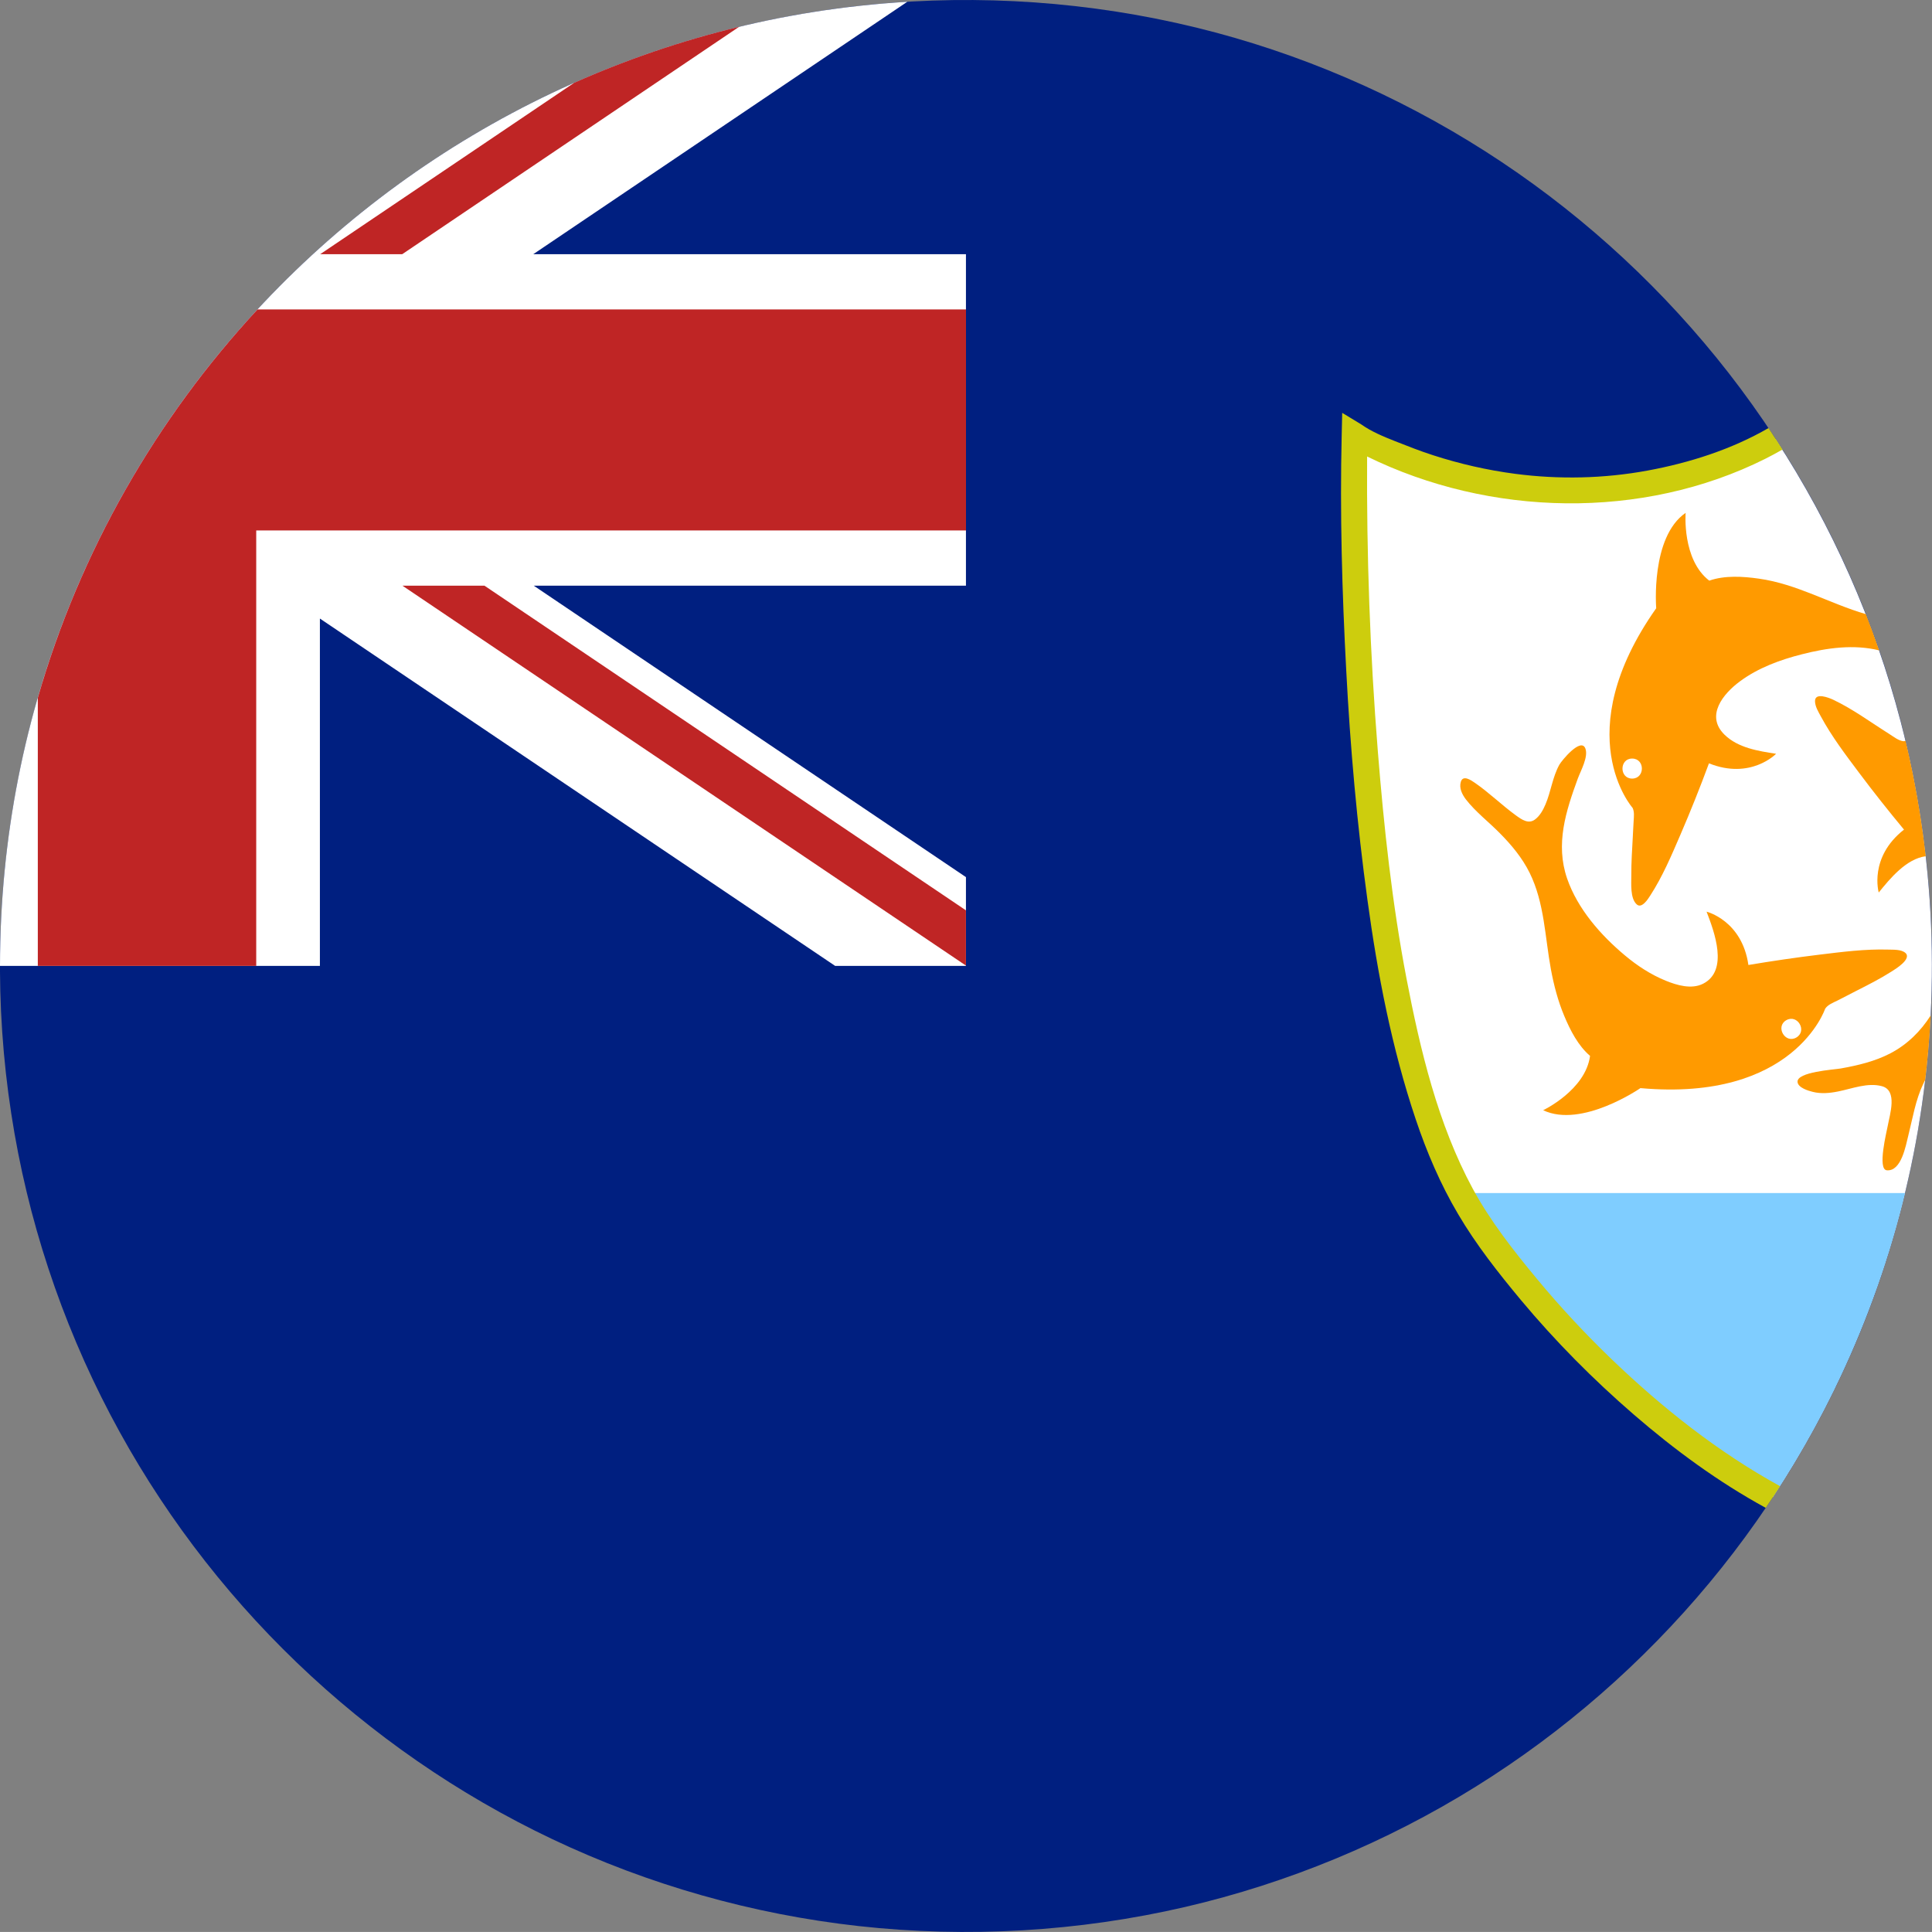
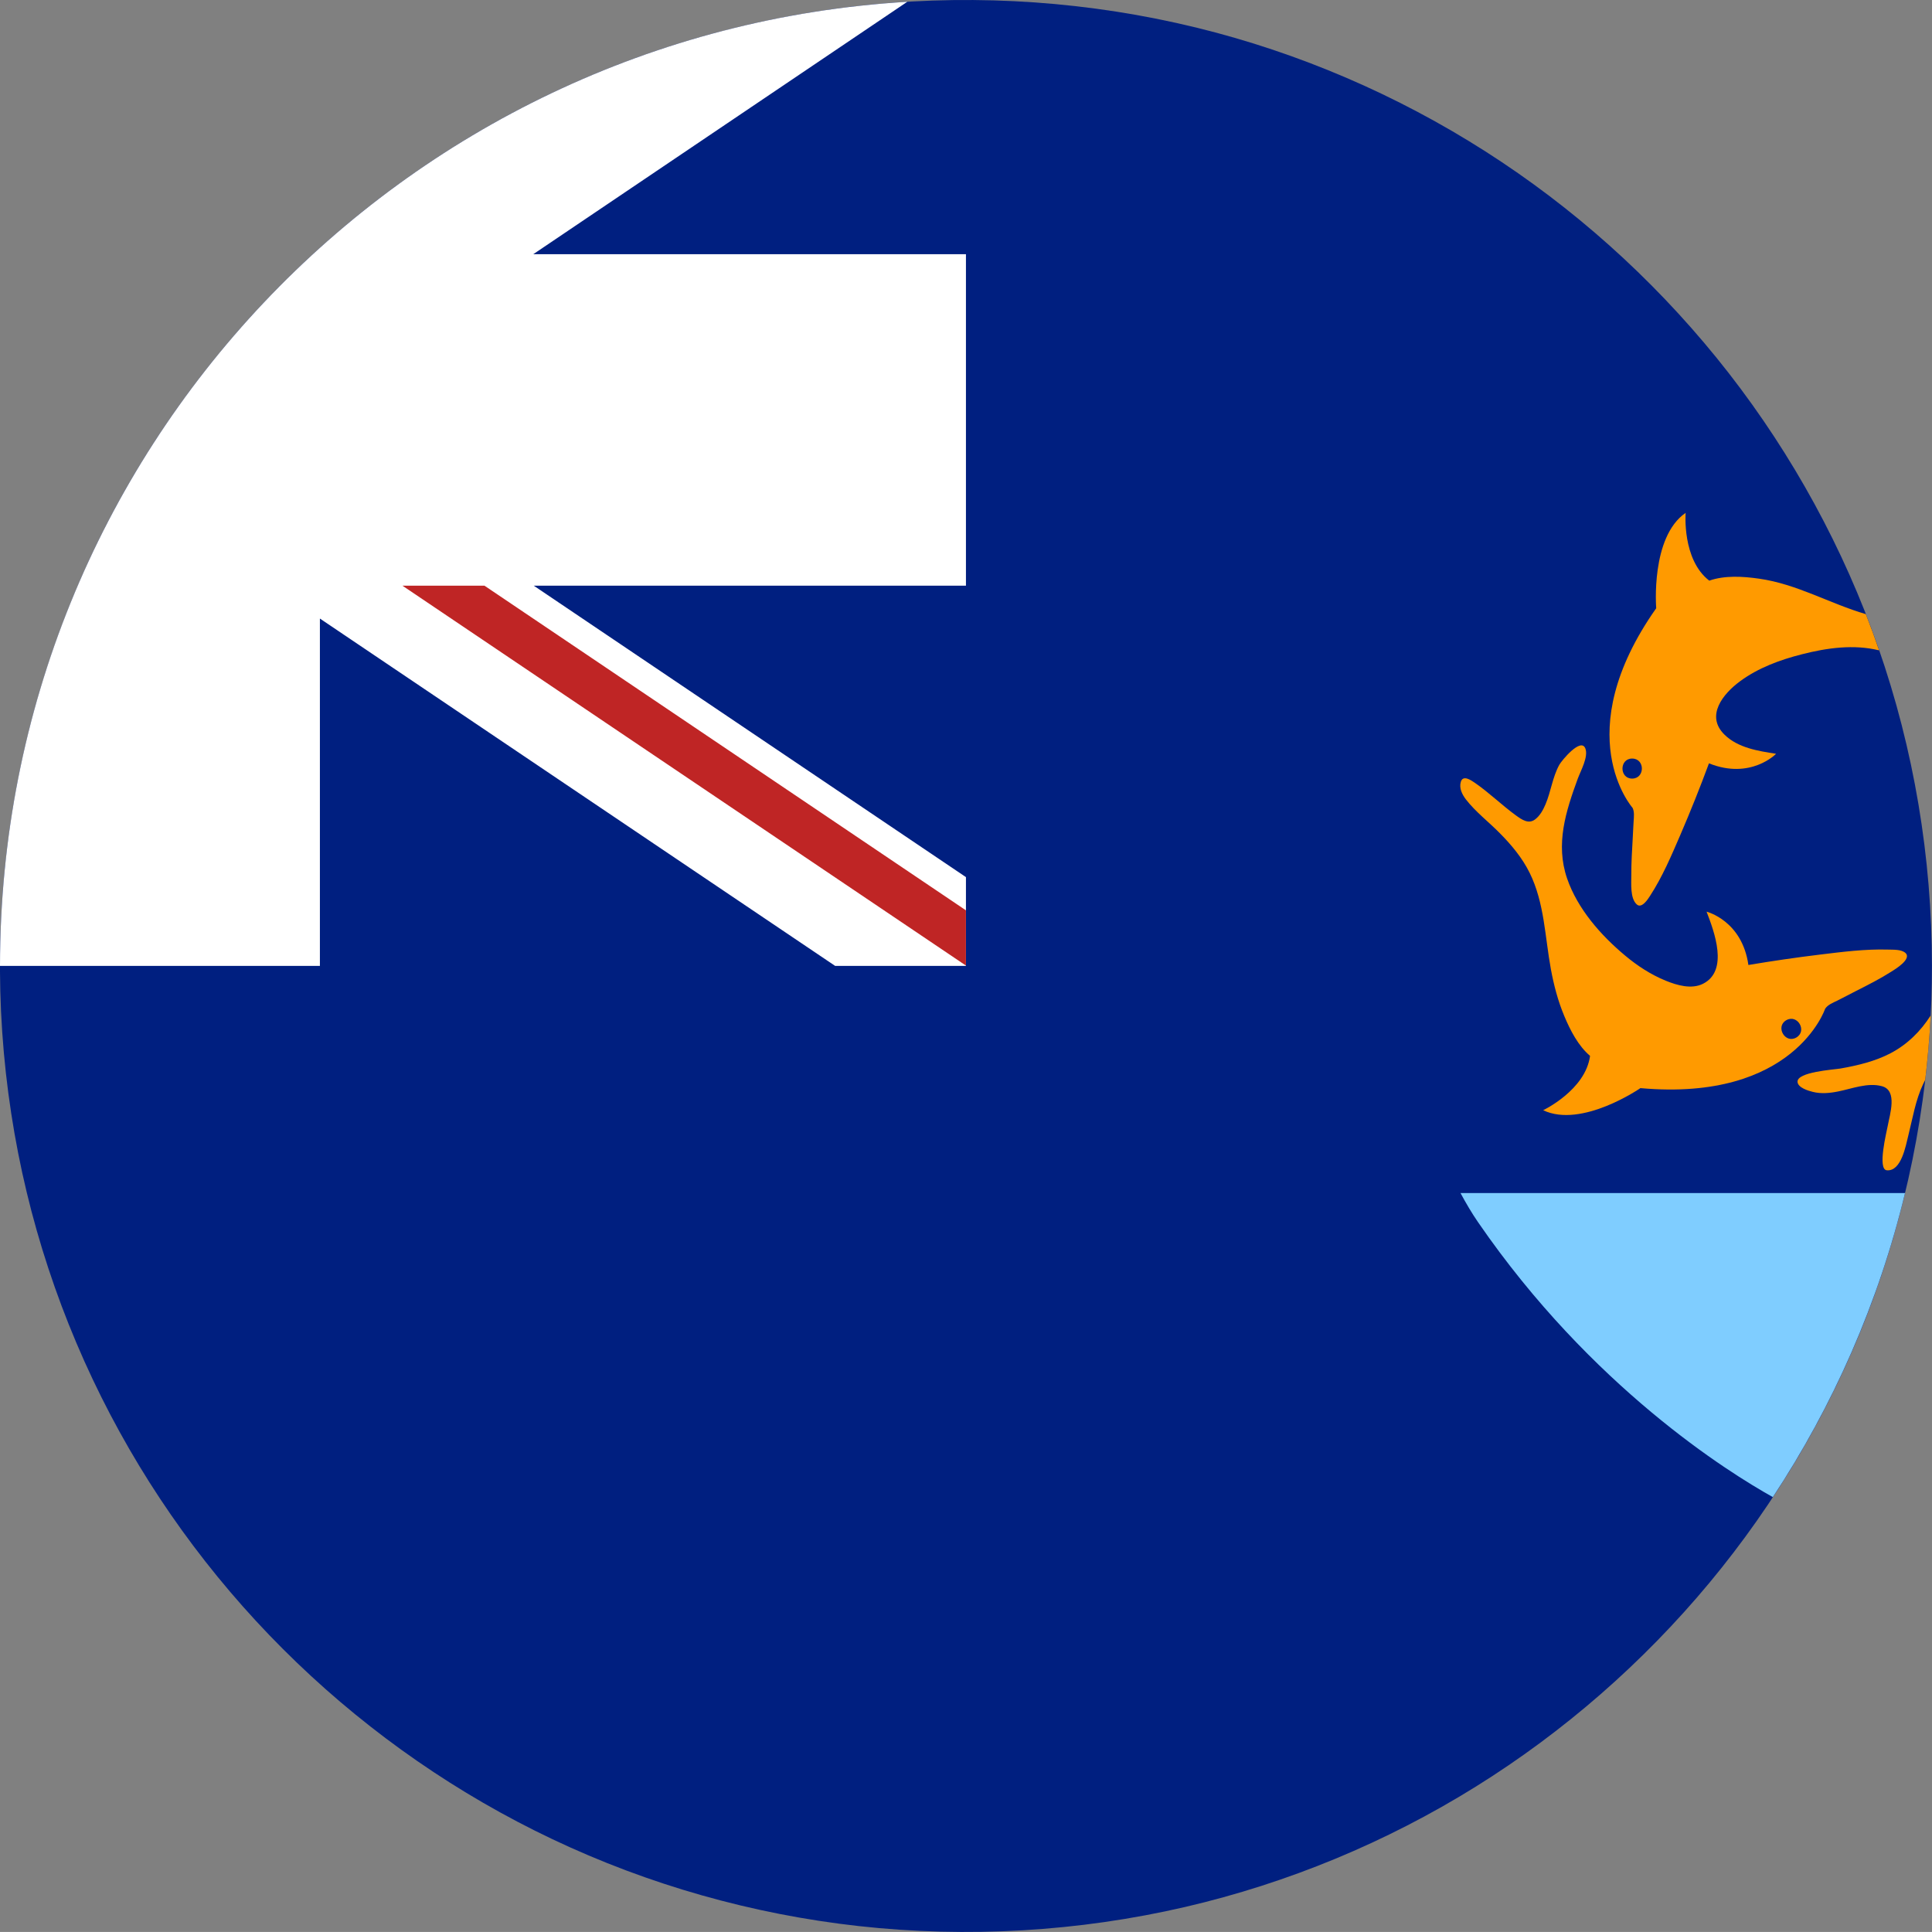
<svg xmlns="http://www.w3.org/2000/svg" version="1.1" x="0px" y="0px" viewBox="0 0 38.018 38.017" style="enable-background:new 0 0 38.018 38.017;" xml:space="preserve">
  <rect x="0" y="0" width="38.018" height="38.017" fill="#808080" stroke="none" />
  <g id="Layer_594">
    <g id="Layer_595">
      <g>
        <path style="fill:#001F80;" d="M38.017,19.008c0-2.132-0.355-4.262-1.059-6.274c-0.679-1.941-1.677-3.769-2.94-5.392     c-1.253-1.609-2.765-3.017-4.461-4.149c-1.719-1.148-3.624-2.014-5.621-2.549c-2.079-0.556-4.252-0.752-6.397-0.588     c-2.102,0.16-4.174,0.673-6.106,1.514C9.553,2.387,7.81,3.512,6.289,4.883C4.771,6.25,3.476,7.861,2.467,9.636     c-1.027,1.81-1.753,3.788-2.138,5.834c-0.4,2.122-0.436,4.314-0.107,6.447c0.316,2.064,0.979,4.073,1.95,5.922     c0.95,1.81,2.194,3.462,3.668,4.877c1.476,1.418,3.179,2.597,5.027,3.474c1.896,0.9,3.941,1.479,6.027,1.711     c2.144,0.237,4.327,0.111,6.429-0.376c2.019-0.469,3.958-1.272,5.718-2.368c1.732-1.078,3.288-2.437,4.593-4.006     c1.312-1.578,2.367-3.369,3.108-5.283c0.766-1.979,1.191-4.083,1.264-6.202C38.013,19.447,38.017,19.227,38.017,19.008z" />
        <g>
          <path style="fill:#FFFFFF;" d="M6.295,12.172l10.139,6.835h2.574V17.26l-8.505-5.735h8.505V5.002h-8.514l7.36-4.967      C7.895,0.632,0,8.897,0,19.007h6.295V12.172z" />
          <g>
            <polygon style="fill:#BF2525;" points="7.919,11.525 19.008,19.001 19.008,17.914 9.533,11.525      " />
-             <path style="fill:#BF2525;" d="M7.915,5.002l6.63-4.475c-1.123,0.271-2.208,0.641-3.244,1.101L6.301,5.002H7.915z" />
-             <path style="fill:#BF2525;" d="M5.042,19.007v-8.569h13.967V6.089H5.067c-1.989,2.146-3.49,4.752-4.323,7.641v5.277H5.042z" />
          </g>
        </g>
        <g>
-           <path style="fill:#FFFFFF;" d="M29.888,9.586c-0.58-0.07-1.153-0.196-1.71-0.373c-0.276-0.088-0.549-0.188-0.816-0.302      c-0.131-0.055-0.26-0.114-0.388-0.177c-0.062-0.03-0.124-0.062-0.186-0.095c-0.024-0.013-0.104-0.077-0.134-0.074      c-0.036,1.532,0.006,3.069,0.085,4.6c0.079,1.514,0.211,3.026,0.417,4.528c0.2,1.455,0.481,2.906,0.956,4.299      c0.233,0.687,0.522,1.35,0.914,1.962c0.379,0.592,0.819,1.148,1.276,1.68c0.651,0.76,1.365,1.463,2.127,2.112      c0.761,0.648,1.573,1.243,2.455,1.716c1.436-2.177,2.416-4.646,2.857-7.217c0.457-2.663,0.344-5.422-0.337-8.036      c-0.514-1.976-1.352-3.864-2.467-5.573c-0.742,0.432-1.598,0.707-2.438,0.866C31.64,9.664,30.756,9.692,29.888,9.586z" />
          <path style="fill:#7FCDFF;" d="M29.087,24.053c2.229,3.241,4.931,4.923,5.799,5.407c1.189-1.803,2.08-3.821,2.601-5.983H28.74      C28.851,23.683,28.966,23.878,29.087,24.053z" />
          <g>
            <path style="fill:#FF9A00;" d="M33.635,11.426c-0.539-0.414-0.465-1.334-0.465-1.334c-0.694,0.478-0.579,1.877-0.579,1.877       c-1.749,2.483-0.465,3.928-0.465,3.928c0.038,0.077,0.026,0.175,0.021,0.257c-0.008,0.106-0.01,0.213-0.017,0.318       c-0.014,0.251-0.03,0.503-0.029,0.754c0.001,0.159-0.026,0.451,0.107,0.571c0.098,0.089,0.221-0.104,0.263-0.17       c0.243-0.374,0.419-0.79,0.595-1.198c0.2-0.464,0.388-0.934,0.563-1.408c0.822,0.33,1.321-0.188,1.321-0.188       c-0.351-0.054-0.75-0.116-1.015-0.376c-0.38-0.372-0.029-0.805,0.306-1.051c0.359-0.265,0.788-0.422,1.217-0.531       c0.493-0.126,1.019-0.2,1.52-0.077c-0.082-0.239-0.17-0.478-0.262-0.713c-0.714-0.209-1.356-0.593-2.103-0.698       C34.302,11.342,33.939,11.319,33.635,11.426z M32.117,15.321c-0.253,0-0.253-0.394,0-0.394       C32.374,14.927,32.372,15.321,32.117,15.321z" />
            <path style="fill:#FF9A00;" d="M37.152,18.686c-0.448-0.013-0.898,0.045-1.343,0.099c-0.47,0.057-0.937,0.126-1.404,0.204       c-0.125-0.877-0.823-1.049-0.823-1.049c0.149,0.387,0.442,1.159-0.069,1.418c-0.228,0.115-0.515,0.03-0.735-0.06       c-0.292-0.119-0.56-0.294-0.801-0.496c-0.478-0.399-0.934-0.918-1.14-1.516c-0.232-0.678-0.025-1.32,0.211-1.965       c0.056-0.152,0.212-0.428,0.149-0.592c-0.087-0.227-0.471,0.243-0.513,0.321c-0.134,0.243-0.164,0.526-0.272,0.779       c-0.046,0.108-0.108,0.223-0.204,0.295c-0.13,0.1-0.264,0.003-0.377-0.078c-0.278-0.202-0.525-0.446-0.809-0.642       c-0.077-0.053-0.234-0.161-0.276-0.018c-0.037,0.124,0.027,0.249,0.101,0.346c0.19,0.245,0.449,0.442,0.666,0.663       c0.23,0.232,0.441,0.485,0.587,0.78c0.293,0.593,0.301,1.264,0.419,1.901c0.058,0.312,0.139,0.622,0.262,0.915       c0.117,0.281,0.273,0.586,0.508,0.787c-0.09,0.674-0.923,1.069-0.923,1.069c0.761,0.362,1.914-0.435,1.914-0.435       c3.025,0.272,3.635-1.562,3.635-1.562c0.054-0.081,0.157-0.119,0.24-0.16c0.125-0.062,0.247-0.128,0.371-0.191       c0.236-0.119,0.472-0.239,0.695-0.381c0.075-0.047,0.408-0.249,0.272-0.368C37.409,18.679,37.257,18.69,37.152,18.686z        M35.347,20.417c-0.22,0.127-0.416-0.215-0.197-0.341C35.372,19.949,35.569,20.289,35.347,20.417z" />
            <g>
-               <path style="fill:#FF9A00;" d="M37.177,14.443c-0.365-0.229-0.715-0.49-1.106-0.675c-0.082-0.038-0.356-0.148-0.355,0.029        c0.001,0.106,0.066,0.21,0.115,0.301c0.212,0.393,0.484,0.751,0.751,1.107c0.285,0.381,0.581,0.754,0.885,1.12        c-0.697,0.547-0.497,1.238-0.497,1.238c0.221-0.274,0.542-0.664,0.925-0.714c-0.088-0.771-0.221-1.529-0.397-2.269        c-0.023,0.003-0.037,0.006-0.037,0.006C37.364,14.58,37.255,14.492,37.177,14.443z" />
              <path style="fill:#FF9A00;" d="M37.202,20.726c-0.306,0.16-0.646,0.24-0.983,0.3c-0.131,0.023-0.863,0.066-0.847,0.265        c0.01,0.114,0.214,0.174,0.3,0.195c0.164,0.041,0.334,0.025,0.498-0.008c0.274-0.054,0.584-0.181,0.865-0.103        c0.309,0.085,0.153,0.553,0.113,0.775c-0.021,0.117-0.209,0.86-0.02,0.879c0.288,0.027,0.375-0.491,0.423-0.68        c0.086-0.343,0.143-0.702,0.295-1.022c0.013-0.026,0.026-0.053,0.039-0.078c0.049-0.418,0.086-0.84,0.107-1.266        C37.795,20.292,37.534,20.552,37.202,20.726z" />
            </g>
          </g>
-           <path style="fill:#CDCD0D;" d="M29.816,9.324c-0.548-0.072-1.088-0.195-1.613-0.365c-0.255-0.082-0.504-0.18-0.752-0.278      c-0.229-0.091-0.463-0.187-0.665-0.33l-0.374-0.227l-0.01,0.436c-0.037,1.542,0.007,3.088,0.089,4.628      c0.079,1.513,0.212,3.024,0.418,4.524c0.199,1.459,0.479,2.914,0.949,4.312c0.217,0.646,0.486,1.278,0.834,1.866      c0.354,0.602,0.792,1.158,1.238,1.694c0.677,0.811,1.422,1.562,2.22,2.252c0.803,0.694,1.664,1.327,2.597,1.836      c0.096-0.141,0.189-0.283,0.281-0.427c-1.216-0.668-2.314-1.538-3.313-2.497c-0.521-0.501-1.014-1.03-1.475-1.587      c-0.463-0.558-0.913-1.132-1.26-1.771c-0.686-1.271-1.033-2.729-1.304-4.14c-0.282-1.475-0.443-2.971-0.563-4.466      c-0.154-1.929-0.223-3.866-0.211-5.801c2.414,1.185,5.412,1.256,7.832,0.047c0.115-0.058,0.229-0.119,0.342-0.184      c-0.09-0.142-0.182-0.283-0.275-0.423c-0.725,0.42-1.559,0.686-2.381,0.837C31.562,9.418,30.68,9.437,29.816,9.324z" />
        </g>
      </g>
    </g>
  </g>
  <g id="Layer_1">
</g>
</svg>